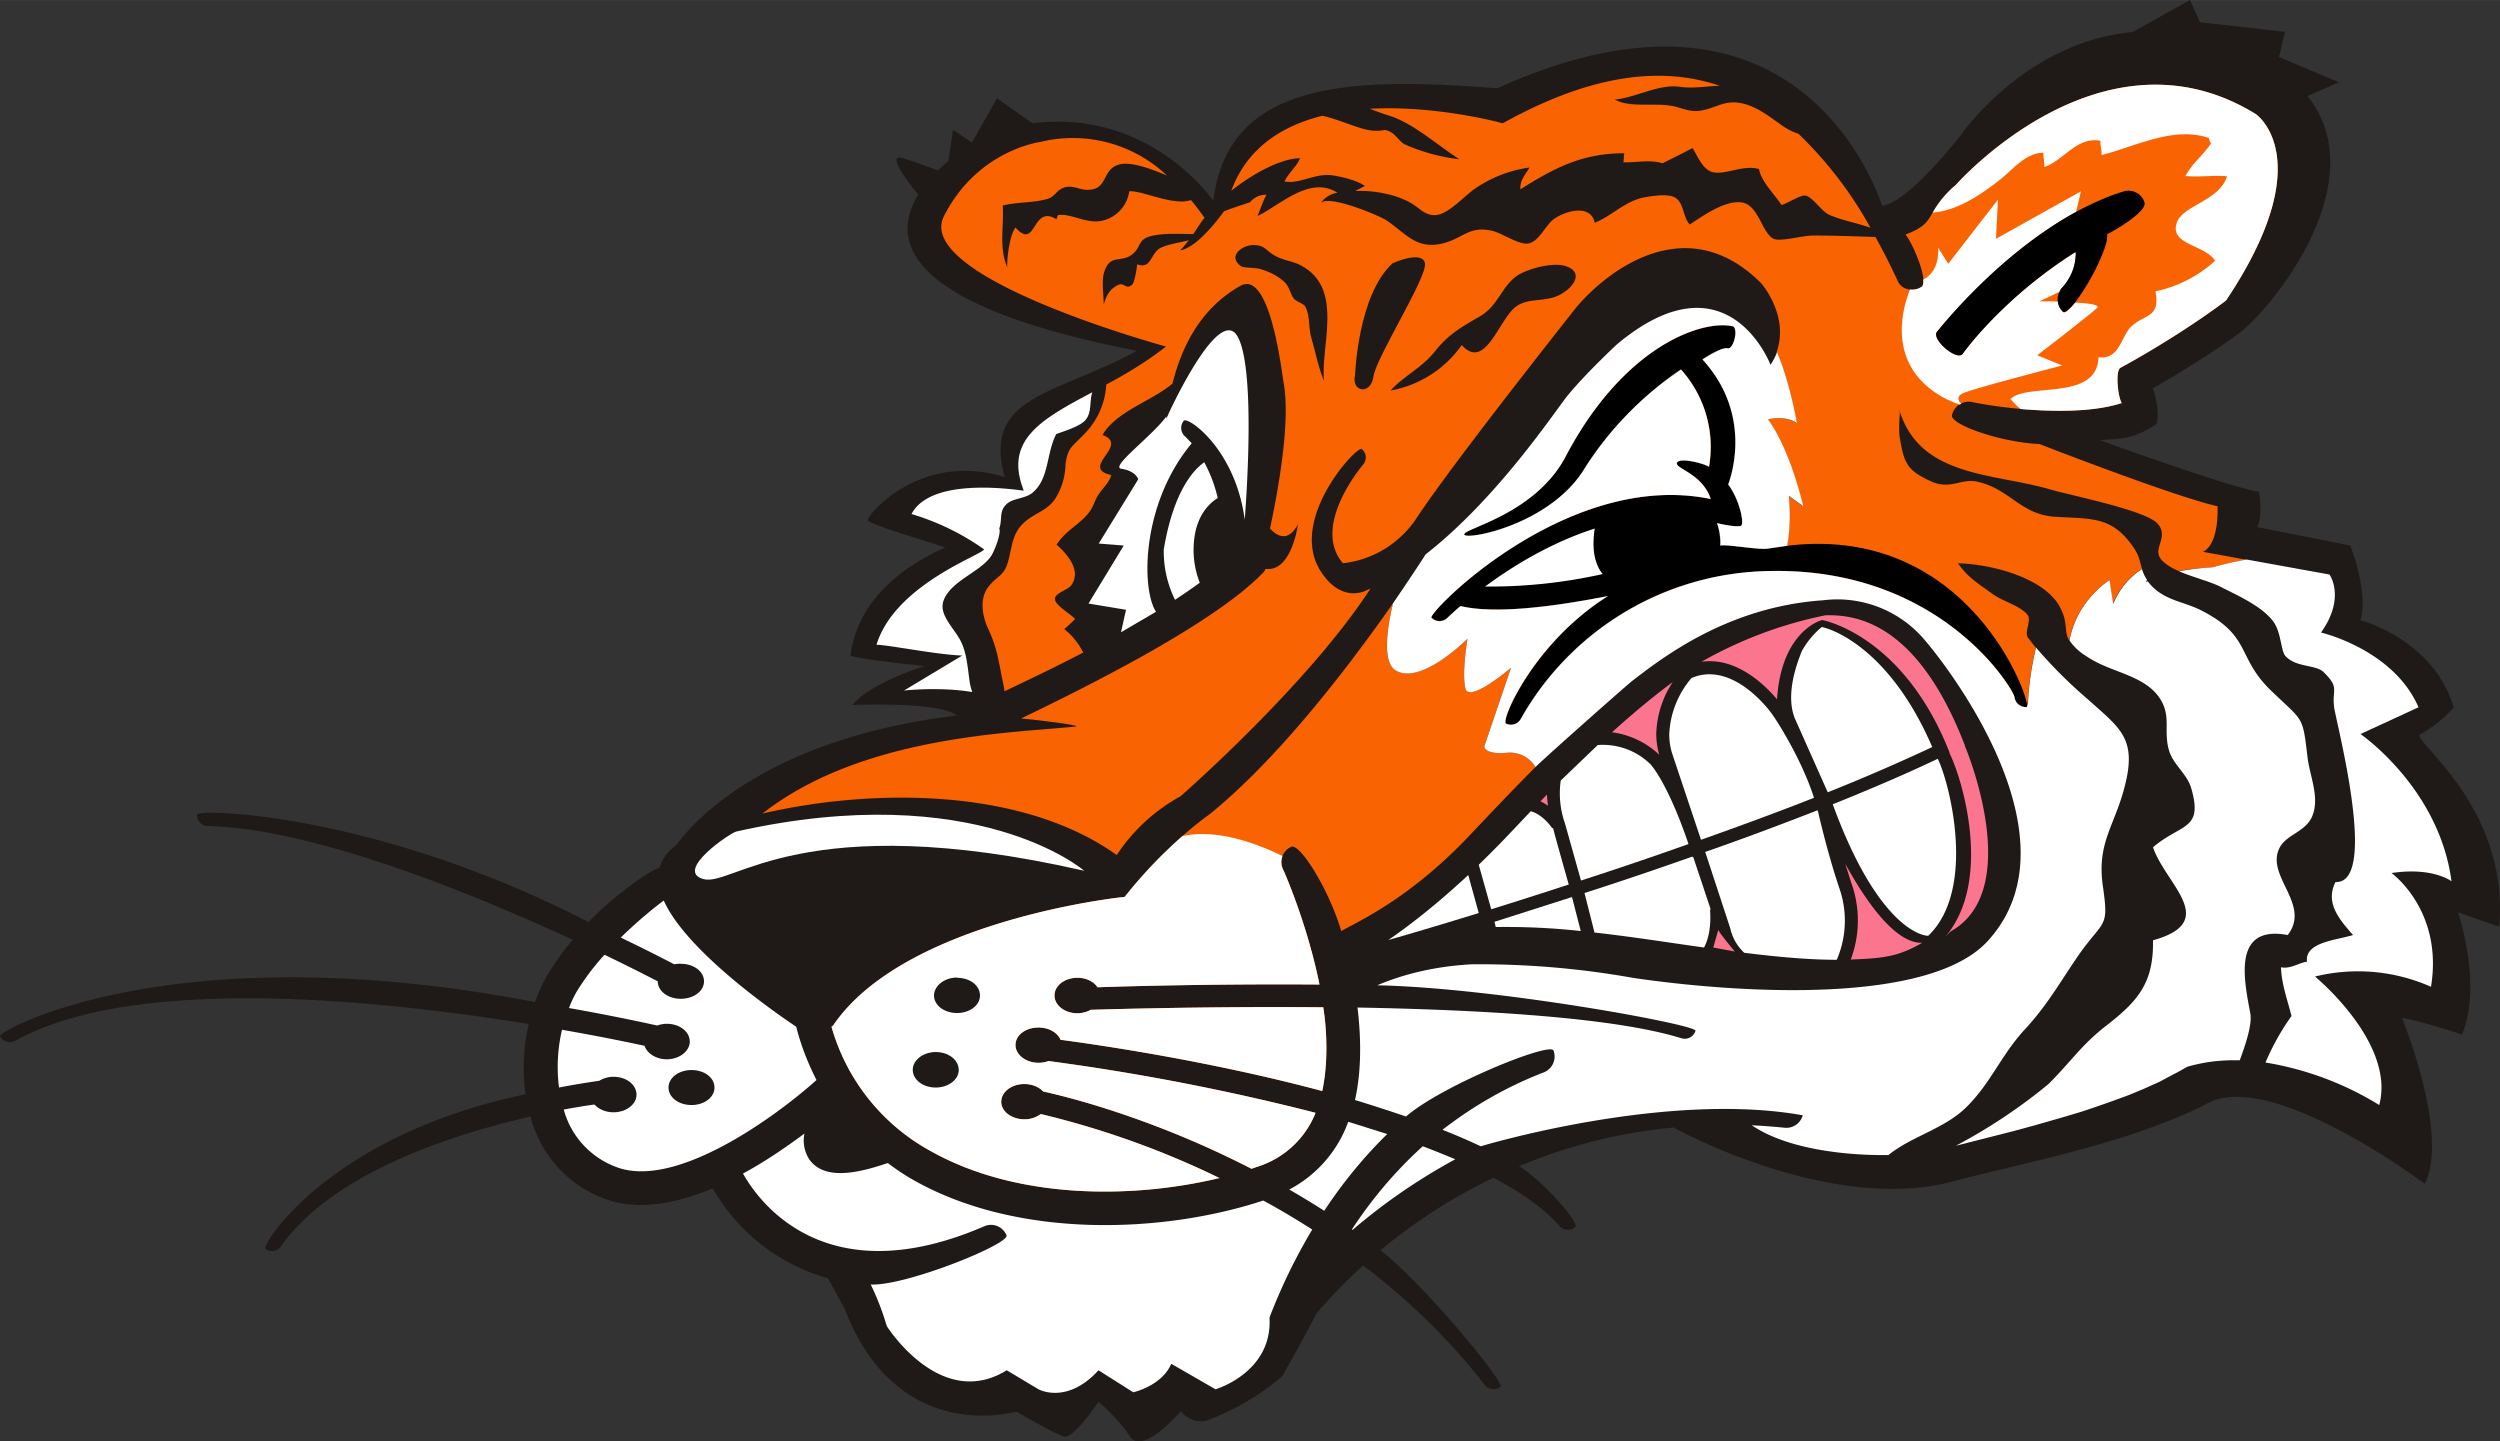
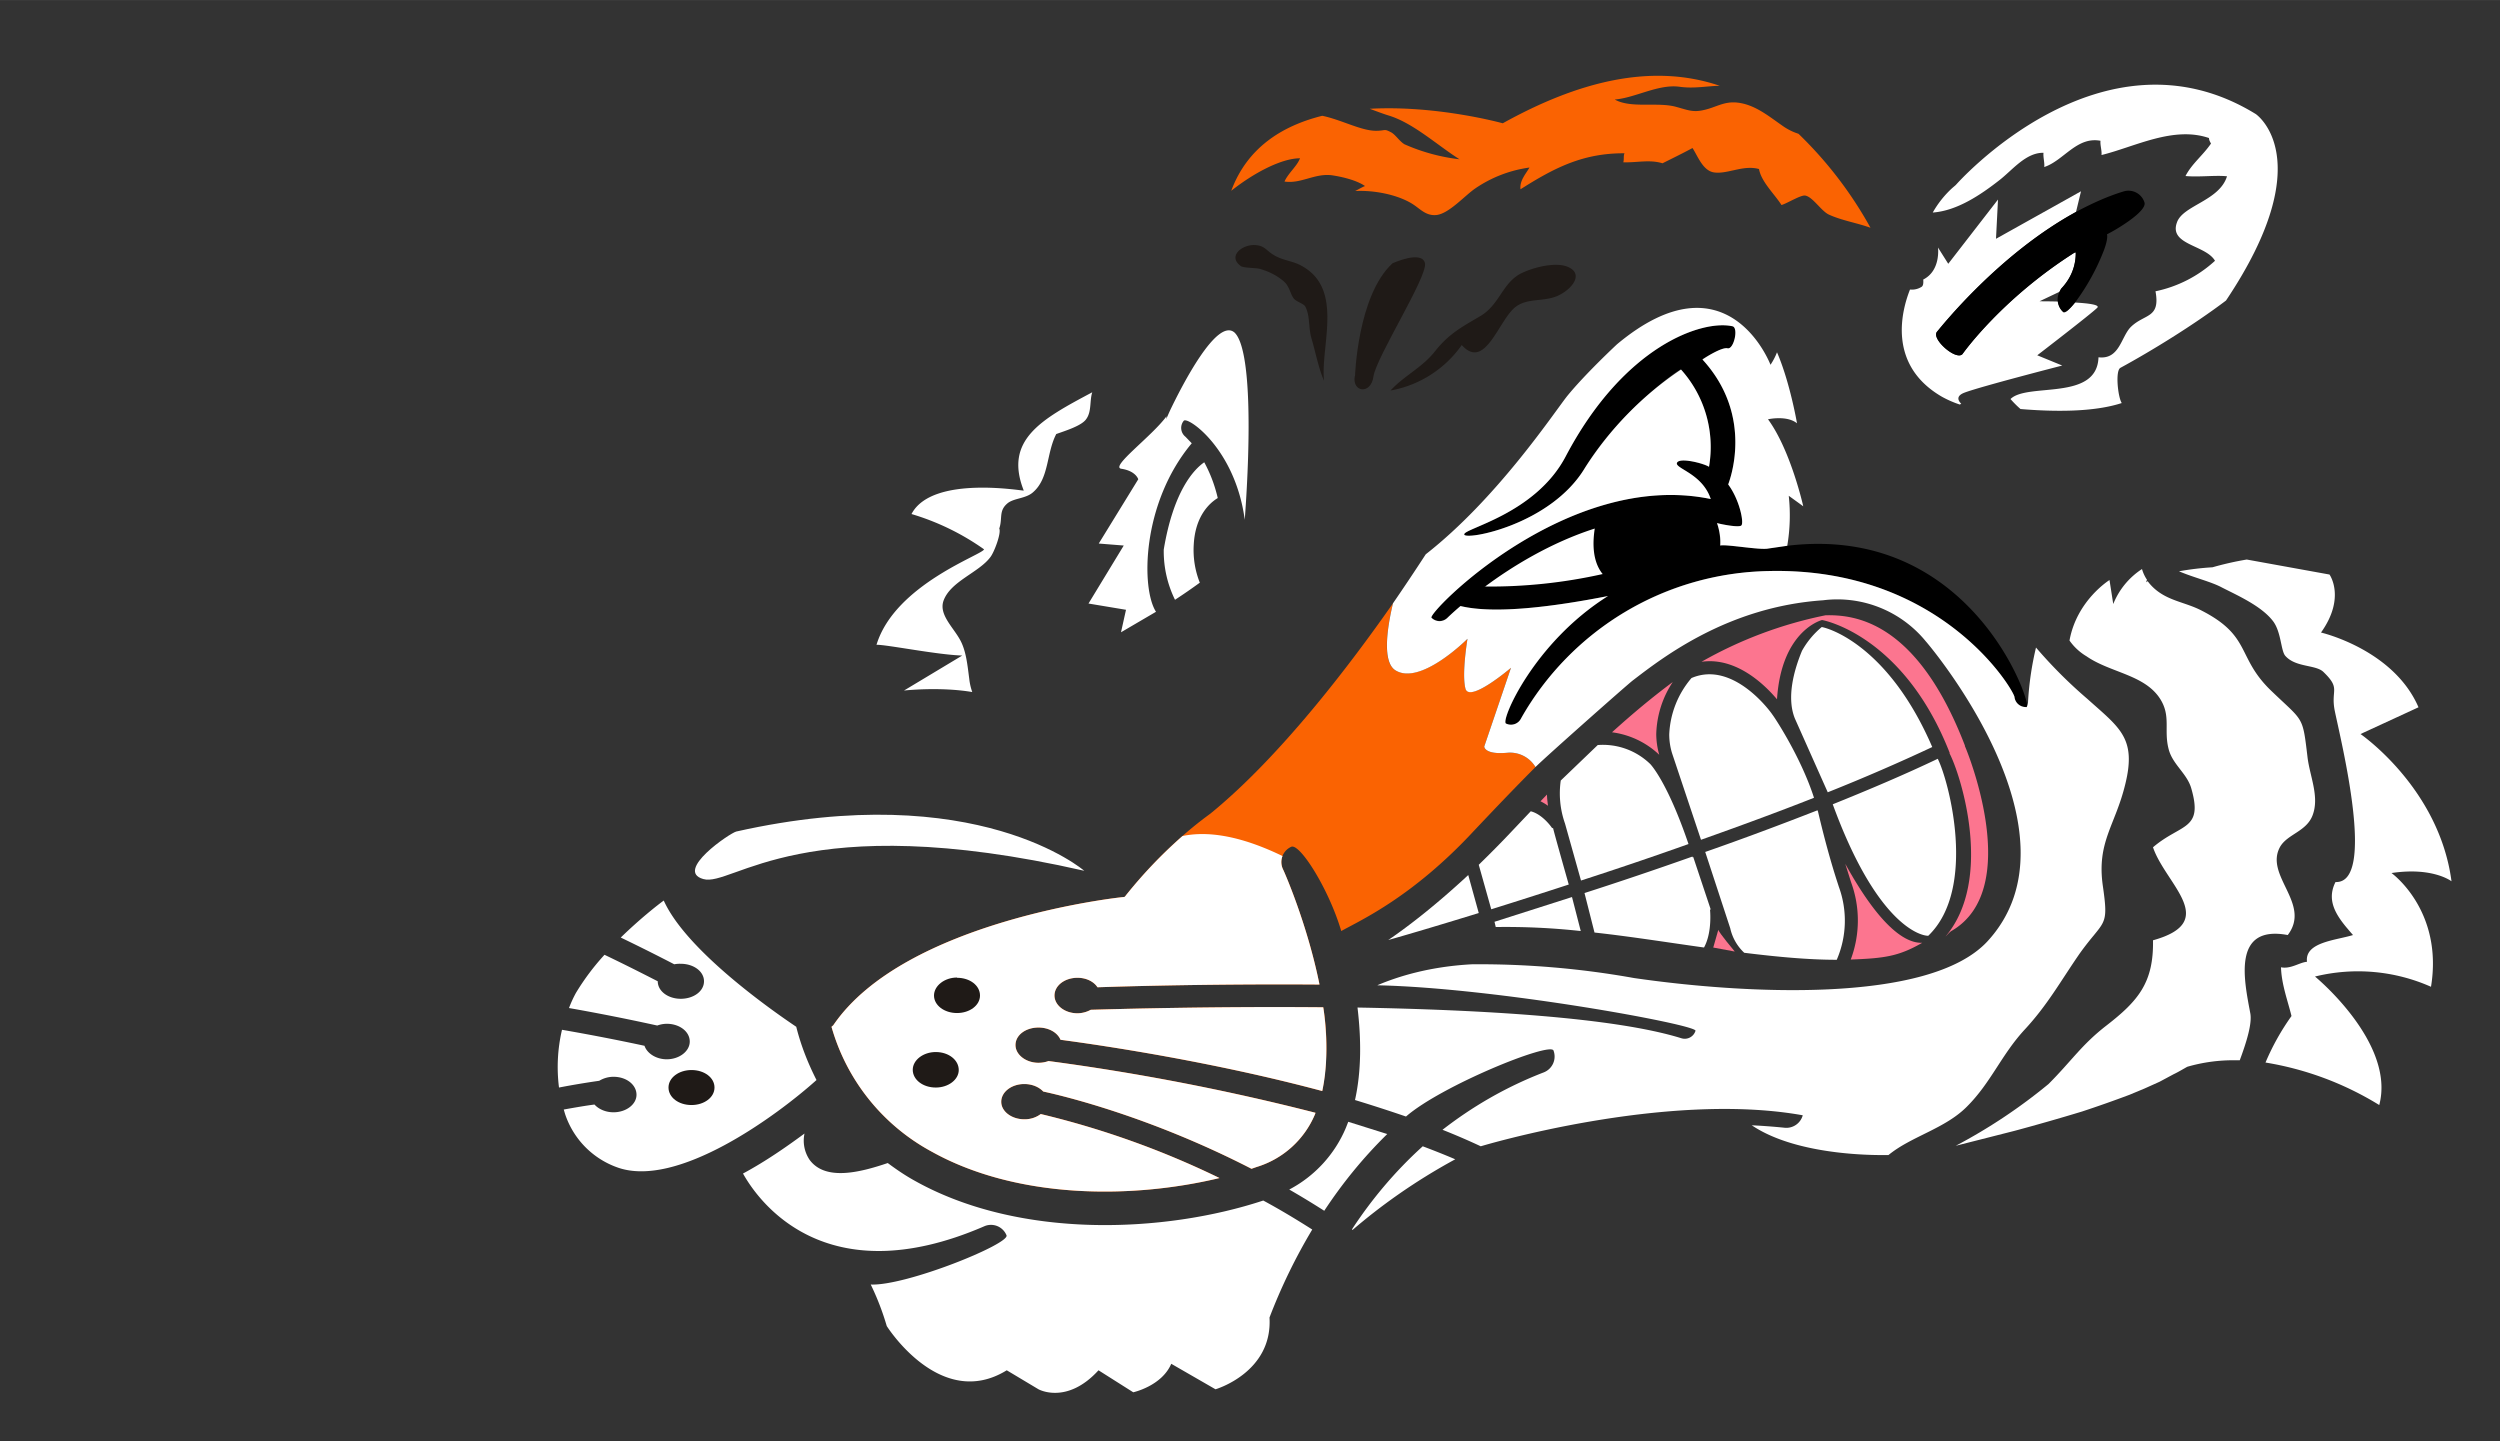
<svg xmlns="http://www.w3.org/2000/svg" width="960" height="553.466" shape-rendering="geometricPrecision" text-rendering="geometricPrecision" image-rendering="optimizeQuality" fill-rule="evenodd" clip-rule="evenodd" viewBox="0 0 10 5.765">
  <rect x="0" y="0" width="10" height="5.765" fill="#333333" stroke="none" />
-   <path fill="#1F1A17" d="M3.827 2.862c-.782.094-1.07.445-1.123.52a.16.16 0 0 0-.066.09c-.018-.003-.17.098-.284.216-.855-.44-1.566-.454-1.566-.43-.001.025.019.046.044.046.422.01 1.054.268 1.459.455a1.042 1.042 0 0 0-.103.144.625.625 0 0 0-.048.105C.696 3.73-.012 4.124 0 4.145c.012.022.04.03.061.018.475-.265 1.45-.165 2.054-.067a.784.784 0 0 0-.013.281c-.786.164-1.06.605-1.04.619.02.014.048.01.062-.011.207-.293.68-.446.998-.519a.475.475 0 0 0 .3.33c.131.048.284.018.429-.043a.77.77 0 0 0 .461.36l.067.123c.213.552.686.41.686.41s.152.088.19.1c.038.013.139-.139.139-.139s.076.063.127.14c.05.075.202-.102.202-.102s.038.05.101.038a1.01 1.01 0 0 0 .304-.177 6.88 6.88 0 0 0 .139-.254c.043-.05.106-.119.186-.19.172.13.339.289.486.477.015.02.043.023.063.008.02-.015-.307-.412-.48-.546.117-.097.267-.202.452-.29.11.058.202.122.264.193.016.019.045.02.063.004.019-.017-.132-.188-.225-.243.178-.075.384-.133.618-.155.097.052.664.338 1.12.215.273-.073.7-.15 1.013-.31.255-.144.872.32.872.32.1-.2-.091-.663-.091-.663.066.008.24.066.24.066.083-.199-.016-.489-.016-.489l.165.058c.042-.489-.364-.754-.315-.77a.507.507 0 0 0 .133-.108c-.083-.274-.373-.348-.373-.348.033-.116-.041-.299-.041-.299l-.373-.074c.025-.042.008-.141.008-.141-.116-.017-.638-.207-.638-.207.116-.006.138-.01.223-.06.02-.013.005-.121-.011-.146.082-.047.215-.126.338-.215.136-.097.556-.612.282-.955l.126-.055-.24-.101.024-.101L8.8.089 8.76 0l-.23.128c-.428.04-.681.405-.681.405s-.213.277-.32.29c-.004 0-.302-1.03-1.54-.47-.594-.047-1.077-.028-1.136.45 0 0-.25-.369-.723-.31a32.705 32.705 0 0 1-.142-.1L3.888.57 3.812.519l-.018.124a.787.787 0 0 0-.043.039 1.64 1.64 0 0 0-.142-.05c-.062-.017.014.085.064.146-.115.188-.051.445.875.625-.324.177-.62.178-.529.505-.34-.104-.55.153-.548.172.004.018.24.085.31.11-.13.057-.347.186-.379.431-.001.008.15.028.297.043 0 0-.215.065-.29.156 0 0 .347-.016.418.042z" />
-   <path fill="#FA6302" d="M8.812 2.207c.067-.033.058-.182.058-.182-.182-.042-.712-.249-.712-.249-.157-.007-.357-.078-.35-.115a.068.068 0 0 1 .08-.053c.115.024.417.063.599.004-.015-.022-.027-.13-.005-.141.123-.067.291-.17.422-.269.381-.569.119-.746.119-.746-.618-.38-1.2.284-1.2.284l-.014.012c-.114.108-.06.138-.187.186.03.036.095.19.063.21-.031.02-.077.012-.093-.022a2.754 2.754 0 0 0-.09-.178C7.42.945 7.337.942 7.253.942c-.047 0-.134.027-.161.012C7.046.926 7.034.822 6.969.81c-.067-.012-.16.055-.21.088C6.732.87 6.736.811 6.7.79c-.029-.017-.095-.006-.126 0-.076.016-.126.073-.195.101-.017-.08-.126-.045-.167-.012-.032.026-.058.089-.1.095-.037.005-.102-.04-.14-.05-.092-.023-.118.027-.195.048-.109.03-.152-.037-.23-.09-.029-.02-.24-.108-.265-.068A.096.096 0 0 1 5.35.771c-.11-.071-.23.05-.32.093.012-.028.022-.061.036-.085A.081.081 0 0 0 5 .809c-.024.008-.065.021-.104.036-.026.036-.11.146-.175.156a.538.538 0 0 0 .034-.04c-.038.01-.091.017-.117.033-.037.024-.034.084-.089.063-.002.015-.01.073-.021.082-.025.021-.03-.01-.054 0-.035.016-.05.044-.059.08 0-.039-.01-.095.002-.131.023-.074.068-.036.111-.07.041-.031.018-.062.085-.076.051-.01.107-.006.16-.006.02-.029.033-.051.043-.062l.002-.003A1.103 1.103 0 0 0 4.764.8c-.07.025-.195-.039-.247-.035a.14.14 0 0 1-.11.118c-.062.013-.122-.03-.174-.023.001-.006-.007.015-.007.017-.1-.062-.079.128-.164.033-.023.029-.035.122-.033.159-.034-.082-.013-.153-.018-.247.058-.015.128-.01.183-.028.024-.008.033-.032.057-.042.041-.016.066.01.105.007.079-.003.05-.09.13-.103.048-.007.12.02.182.046A.548.548 0 0 0 4.16.568s-.25.032-.384.296c-.126.246.888.522.888.522-.078.061-.16.11-.239.152a.303.303 0 0 1-.087.197c-.05.053-.068.054-.076.125a.266.266 0 0 1-.037.128c-.038.066-.11.064-.154.132-.022.034-.026.078-.037.12-.017.068-.046.06-.084.112-.032.046-.02.113.001.159.037.08.041.12.058.205.004.02.008.036.009.049.084-.04.196-.093.315-.155a.288.288 0 0 0-.076-.094.451.451 0 0 0 .043-.04c-.018-.022-.084-.056-.08-.083.001-.02.053-.035.065-.052.041-.057-.013-.122-.058-.162l-.001.001v-.002h.001c.037-.06.103-.085.137-.14.015-.025.016-.042.037-.07.018-.023.037-.042.044-.068-.13-.029.077-.12-.035-.16.054-.095.2-.137.28-.206.056-.223.166-.33.27-.39.122-.072.168.356.175.39.027.153-.021.421-.055.58.027.03.072.057.112-.017 0 0-.026.194-.13.178-.002.005-.004.01-.007.013-.196.205-.702.456-.971.586.019 0 .255.028.218.032-.245.026-.851.034-1.252.348.407-.095 1.023-.115 1.417.166a.72.72 0 0 1 .255-.235s.509-.444.76-.831l-.027.012c-.092.032-.153-.055-.153-.055-.176-.208.127-.532.145-.515.02.016.021.044.005.063-.002.002-.208.244-.081.393v.001a.408.408 0 0 0 .3-.188c.145-.217.559-.74.624-.823.1-.127.434-.425.75-.109 0 0 .114.13.061.276.053.12.081.284.081.284-.041-.033-.116-.016-.116-.016.091.124.14.348.14.348l-.057-.042c.01.074.002.15-.006.2l-.076.011c-.033.007-.168-.018-.192-.012a.249.249 0 0 0-.013-.09c.012.004.086.019.097.01.012-.009-.006-.102-.052-.164v-.001c.004-.012.106-.271-.104-.5 0 0 .077-.05.102-.044.024.006.044-.082.02-.088-.121-.027-.434.076-.668.52-.122.233-.412.289-.406.313.005.024.346-.038.483-.267.131-.218.378-.399.384-.393a.463.463 0 0 1 .112.39c-.02-.014-.117-.04-.128-.017-.01.023.101.042.135.145-.574-.119-1.135.457-1.117.474a.045.045 0 0 0 .064 0l.052-.046c.136.033.371.003.59-.04-.297.187-.43.5-.408.51.022.012.049.002.06-.02.003-.006.287-.572.991-.59.69-.016.98.476.983.504.003.023.023.04.047.04.001.004.006-.009.007-.019.006-.092.019-.164.032-.219a.74.74 0 0 1-.032-.041c-.014-.02.016-.07-.001-.09-.03-.037-.1-.054-.138-.082-.06-.044-.101-.067-.14-.124.133.003.34.057.405.17.039.07.016.099.04.139.029-.16.16-.242.16-.242l.015.095a.3.3 0 0 1 .116-.14c-.008-.025-.01-.051-.033-.084-.086-.127-.167-.115-.314-.124-.14-.009-.179-.11-.31-.14-.067-.016-.108.035-.19-.003-.092-.043-.104-.07-.121-.168-.007-.038-.001-.086 0-.124v.016c.085.263.38.244.602.31.083.024.376.082.427.135.049.052-.018.099.013.141.015.02.042.037.073.05.056-.01.11-.013.134-.015.044-.012.089-.023.137-.03l-.175-.032z" />
  <path fill="#FA6302" d="M6.028 3.011c-.091.008-.091-.025-.091-.025l.107-.315s-.165.141-.182.083c-.016-.058.008-.199.008-.199s-.19.19-.29.125c-.049-.033-.035-.154-.008-.267-.169.242-.45.613-.73.841-.014.011-.177.123-.343.333l-.004.001c-.009 0-.876.093-1.162.513l-.007.006a.822.822 0 0 0 .4.499c.34.19.798.191 1.152.106a3.488 3.488 0 0 0-.715-.256.107.107 0 0 1-.066.021c-.05 0-.092-.031-.092-.07 0-.04.042-.071.092-.071.032 0 .059.012.076.03.079.017.427.1.833.309l.02-.007a.37.37 0 0 0 .234-.211l.002-.006a9.196 9.196 0 0 0-1.068-.207.115.115 0 0 1-.04.007c-.05 0-.092-.032-.092-.071 0-.04.041-.07.092-.07.041 0 .076.02.088.049.173.023.61.088 1.047.205a.963.963 0 0 0 .004-.335c-.44-.004-.825.007-.93.01a.112.112 0 0 1-.053.014c-.051 0-.092-.032-.092-.071 0-.04.041-.071.092-.071.035 0 .065.015.08.038.14-.005.49-.014.888-.011-.05-.247-.144-.458-.146-.461a.067.067 0 0 1 .033-.09c.034-.015.15.168.2.337.077-.043.285-.136.53-.4.087-.092.168-.177.247-.256a.119.119 0 0 0-.114-.057zM5.2.633c-.012.032-.047.059-.062.093.066.01.121-.034.19-.025.041.006.099.02.132.043-.013.005-.038.02-.04.02.07-.004.161.012.222.047.036.02.058.053.103.049.051-.005.115-.079.157-.107A.505.505 0 0 1 6.118.67c-.016.027-.04.053-.036.087.137-.087.251-.145.416-.144-.005.01-.001.026-.005.036.054.002.105-.012.157.004.04-.02.081-.04.12-.061.02.03.04.088.083.097.054.01.119-.031.183-.013.009.051.062.1.09.144.023-.007.076-.04.094-.038.03.004.064.061.095.076.052.024.112.033.167.053a1.591 1.591 0 0 0-.288-.376.227.227 0 0 1-.061-.03C7.075.465 7.019.417 6.947.41c-.052-.005-.085.02-.132.03-.043.01-.064 0-.108-.012-.075-.022-.182.007-.248-.03.083-.007.175-.063.26-.051.057.008.108-.003.16-.004-.274-.093-.569-.016-.868.15 0 0-.262-.073-.532-.058.027.01.053.02.076.027.098.03.192.117.283.175a.758.758 0 0 1-.22-.06C5.598.565 5.583.54 5.566.53 5.534.513 5.545.523 5.504.523c-.06 0-.138-.044-.215-.06-.16.04-.3.127-.364.3.088-.07.2-.13.275-.13z" />
  <path fill="#fff" d="M2.468 4.669a.34.34 0 0 1-.208-.214l-.005-.017c.05-.009.091-.016.123-.02.016.018.044.031.076.031.051 0 .092-.032.092-.07 0-.04-.04-.072-.092-.072a.11.11 0 0 0-.057.016 3.31 3.31 0 0 0-.161.027.654.654 0 0 1 .012-.231c.15.026.265.05.33.064.01.03.046.054.089.054.05 0 .092-.032.092-.071 0-.04-.041-.071-.092-.071a.115.115 0 0 0-.038.007 8.534 8.534 0 0 0-.353-.07.474.474 0 0 1 .028-.061.96.96 0 0 1 .114-.152c.094.045.168.083.213.106 0 .04.042.07.092.07.051 0 .093-.03.093-.07 0-.04-.042-.07-.093-.07a.116.116 0 0 0-.026.002 8.284 8.284 0 0 0-.214-.107c.076-.074.146-.129.172-.148.088.196.42.431.53.505.019.076.047.146.081.213-.157.141-.558.437-.798.349zM4.499 3.587l-.004.001c-.009 0-.876.093-1.162.513l-.007.006a.822.822 0 0 0 .4.499c.34.19.798.191 1.152.106a3.488 3.488 0 0 0-.715-.256.107.107 0 0 1-.066.021c-.05 0-.092-.031-.092-.07 0-.04.042-.071.092-.071.032 0 .059.012.076.03.079.017.427.1.833.309l.02-.007a.37.37 0 0 0 .234-.211l.002-.006a9.196 9.196 0 0 0-1.068-.207.115.115 0 0 1-.04.007c-.05 0-.092-.032-.092-.071 0-.04.041-.07.092-.07.041 0 .076.02.088.049.173.023.61.088 1.047.205.033-.15.007-.318.004-.335-.44-.004-.825.007-.93.01a.112.112 0 0 1-.053.014c-.051 0-.092-.032-.092-.071 0-.04.041-.071.092-.071.035 0 .065.015.08.038.14-.005.49-.014.888-.011-.05-.247-.144-.458-.146-.461a.067.067 0 0 1-.002-.053c-.175-.085-.305-.1-.4-.08a1.87 1.87 0 0 0-.231.243z" />
  <path fill="#1F1A17" d="M2.766 4.28c-.05 0-.092.03-.092.07 0 .04.041.07.092.07.05 0 .092-.03.092-.07 0-.04-.041-.07-.092-.07zM3.828 3.91c-.05 0-.092.033-.092.072 0 .039.041.07.092.07s.092-.031.092-.07c0-.04-.04-.071-.092-.071zM3.743 4.208c-.05 0-.092.032-.092.071 0 .04.041.071.092.071s.092-.032.092-.07c0-.04-.04-.072-.092-.072z" />
  <path fill="#fff" d="M5.078 5.27c.013.22-.216.287-.216.287l-.177-.102c-.038.089-.152.114-.152.114l-.139-.088c-.127.139-.24.076-.24.076l-.127-.076c-.266.164-.48-.177-.48-.177a1.06 1.06 0 0 0-.064-.166c.142.006.558-.163.543-.197a.067.067 0 0 0-.089-.036c-.64.277-.906-.105-.965-.211.093-.05.178-.11.246-.16a.137.137 0 0 0 .021.106c.063.084.2.05.312.012.035.026.07.05.11.072.42.234.998.208 1.392.078.065.035.13.074.196.116a2.25 2.25 0 0 0-.171.352zM5.297 4.843a3.528 3.528 0 0 0-.14-.085.496.496 0 0 0 .227-.248l.009-.023.156.049c-.097.095-.181.199-.252.307zM5.41 4.92a.05.05 0 0 0-.002-.003c.076-.116.17-.23.283-.332.045.017.088.034.13.052-.166.09-.303.19-.41.282zM5.553 3.76c.085-.058.194-.143.32-.26l.042.152c-.14.043-.263.08-.362.108zM6.209 3.313l.003-.002c.005.022.044.16.063.227a26.75 26.75 0 0 1-.31.099l-.05-.178c.043-.042.088-.087.135-.137l.073-.077c.04.01.074.05.086.068z" />
  <path fill="#FC758F" d="M6.162 3.205l.026-.027c0 .014.002.029.004.045a.202.202 0 0 0-.03-.018zM7.404 3.528l-.023-.073c.157.285.259.318.308.316-.094.054-.15.062-.286.067a.444.444 0 0 0 .001-.31z" />
  <path fill="#fff" d="M7.713 3.743c-.038 0-.21-.055-.382-.526.149-.06.29-.12.42-.182.045.089.158.52-.038.708zM6.82 3.408c.152-.053.304-.11.45-.167l.002.005c.045.192.082.295.083.3a.394.394 0 0 1-.008.293c-.115 0-.24-.012-.37-.028a.19.19 0 0 1-.056-.098l-.1-.305zM6.817 3.79c-.144-.02-.293-.044-.439-.06l-.04-.158c.14-.045.285-.094.432-.146v.003l.003-.001.07.21H6.84s.01.09-.024.152zM7.287 2.508c.043.008.273.088.442.48-.13.061-.27.122-.418.181l-.131-.294c-.034-.082-.006-.19.028-.272a.336.336 0 0 1 .079-.095z" />
  <path fill="#FC758F" d="M7.86 2.983c-.191-.497-.439-.525-.558-.522a1.672 1.672 0 0 0-.496.186c.139-.02.253.092.302.15.018-.277.18-.317.18-.317.015.002.33.069.511.532l-.001.001c.046.088.177.505-.016.733.009-.008.015-.017.025-.023.293-.171.053-.74.052-.74z" />
  <path fill="#fff" d="M7.09 2.859c.002.001.112.164.166.332-.147.058-.3.114-.452.168l-.115-.344a.253.253 0 0 1-.012-.078.37.37 0 0 1 .089-.225c.17-.073.323.144.324.147z" />
  <path fill="#FC758F" d="M6.625 2.936a.31.31 0 0 0 .012.083.338.338 0 0 0-.189-.09c.085-.077.166-.144.243-.201a.396.396 0 0 0-.066.208z" />
  <path fill="#fff" d="M6.601 3.056c.001.001.068.07.153.32-.146.052-.291.101-.43.146l-.064-.228a.363.363 0 0 1-.017-.172l.148-.142a.272.272 0 0 1 .21.076zM6.323 3.724a2.757 2.757 0 0 0-.34-.016l-.005-.021.31-.099.035.136zM4.8 2.33a2.298 2.298 0 0 1-.1.069.44.44 0 0 1-.045-.201c.039-.234.12-.32.162-.349.02.037.04.083.054.143-.033.02-.09.072-.096.186a.354.354 0 0 0 .024.152z" />
  <path fill="#1F1A17" d="M5.42 1.505s.01-.323.15-.452c0 0 .118-.054.13 0 .01.054-.195.376-.206.452-.01.075-.086.064-.075 0z" />
  <path fill="#FC758F" d="M6.873 3.72l-.02.07.086.016s-.062-.074-.066-.087z" />
  <path fill="#fff" d="M2.945 3.326c-.025.006-.248.157-.132.19.116.034.397-.29 1.524-.033 0 0-.43-.373-1.392-.157z" />
  <path d="M6.88 2.182a.249.249 0 0 0-.012-.09c.012.004.086.019.097.01.012-.009-.006-.102-.052-.164v-.001c.004-.012.106-.271-.104-.5 0 0 .077-.05.102-.044.024.006.044-.082.02-.088-.121-.027-.434.076-.668.52-.122.233-.412.289-.406.313.005.024.346-.038.483-.267.131-.218.378-.399.384-.393a.463.463 0 0 1 .112.39c-.02-.014-.117-.04-.128-.017-.01.023.101.042.135.145-.574-.119-1.135.457-1.117.474a.045.045 0 0 0 .064 0l.052-.046c.136.033.371.003.59-.04-.297.187-.43.5-.408.51.022.012.049.002.06-.02.003-.006.287-.572.991-.59.69-.016.98.476.983.504.003.023.023.04.047.04h.002c.024-.003-.217-.735-.958-.645l-.076.011c-.033.007-.168-.018-.192-.012z" />
  <path fill="#fff" d="M8.252 1.247a.066.066 0 0 1-.02-.041 3.384 3.384 0 0 0-.074-.001l.08-.038c.003-.005.005-.011.01-.016a.198.198 0 0 0 .055-.14h-.006c-.291.185-.444.4-.447.405-.025.028-.126-.06-.102-.089.016-.018.246-.31.556-.479l.02-.083-.34.19.008-.157-.199.257L7.752.99s.012.092-.059.128c.001.015 0 .026-.008.03a.072.072 0 0 1-.045.01c-.031.078-.095.3.128.429a.417.417 0 0 0 .071.031l.006-.003c-.014-.014-.021-.032.014-.045.067-.025.39-.108.39-.108l-.1-.041s.216-.166.24-.19c.012-.012-.035-.018-.089-.021-.022.028-.04.045-.048.038z" />
  <path d="M7.748 1.327c-.024.028.077.117.102.089.003-.004.156-.22.447-.405l.006-.004v.004c0 .038-.01.09-.055.14-.005.005-.007.01-.01.016a.066.066 0 0 0-.007.039c.002.015.009.03.02.04.008.008.027-.009.05-.037A.88.88 0 0 0 8.416 1c.01-.027.015-.05.012-.063.035-.017.16-.091.15-.127a.067.067 0 0 0-.085-.044c-.066.02-.13.05-.19.082-.31.17-.54.461-.556.48z" />
  <path fill="#fff" d="M5.939 2.347c.106-.079.262-.176.44-.233-.008.053-.011.127.03.18l.002.002a2.06 2.06 0 0 1-.472.05zM8.174.611c-.002.017.005.04.003.057.078-.026.13-.123.225-.105-.002.017.006.04.004.057.134-.033.287-.117.43-.068 0 .008.004.015.008.022-.032.047-.077.081-.102.13.055.005.12-.004.166.001-.03.098-.176.116-.2.184-.034.091.115.09.152.154a.504.504 0 0 1-.238.122c.02.109-.043.089-.098.142-.04.039-.045.132-.13.122-.006.177-.284.1-.352.167a.421.421 0 0 0 .04.04c.133.011.292.013.405-.024-.015-.022-.027-.13-.005-.141.123-.067.291-.17.422-.269.381-.569.119-.746.119-.746-.618-.38-1.2.284-1.2.284l-.014.012a.4.4 0 0 0-.078.098c.098-.007.193-.072.266-.129.053-.041.106-.111.177-.11zM9.566 3.492c.166-.025.24.033.24.033-.049-.373-.364-.589-.364-.589l.232-.107c-.1-.232-.39-.299-.39-.299.1-.14.034-.232.034-.232l-.331-.06a1.243 1.243 0 0 0-.137.031 1.152 1.152 0 0 0-.134.016c.058.025.13.042.172.065.065.033.157.074.203.133.034.043.032.119.05.14.041.047.121.035.152.064.072.069.029.07.046.156.025.122.167.692.003.685-.042.083.014.148.07.212-.067.021-.194.028-.184.107-.029.002-.065.03-.104.022.002.068.027.134.042.195a.965.965 0 0 0-.104.186 1.25 1.25 0 0 1 .455.17c.066-.249-.257-.514-.257-.514a.72.72 0 0 1 .464.041c.05-.306-.158-.455-.158-.455z" />
  <path fill="#fff" d="M9.001 4.052c-.024-.129-.074-.354.15-.312.096-.126-.096-.238-.03-.354.03-.05.104-.06.129-.124.029-.075-.011-.157-.02-.234-.02-.167-.015-.14-.143-.263-.142-.135-.079-.219-.279-.322-.068-.036-.142-.039-.2-.098a.19.19 0 0 1-.017-.02c-.002 0-.004.002-.006.004 0 0 0-.004.003-.01a.148.148 0 0 1-.02-.043.3.3 0 0 0-.115.14l-.015-.096s-.131.081-.16.242a.22.22 0 0 0 .068.063c.095.066.233.073.295.171.044.07.013.125.034.202.016.06.073.096.09.155.049.169-.041.14-.153.236.05.148.27.297 0 .372.003.169-.059.242-.185.34-.101.078-.14.142-.233.235a2.177 2.177 0 0 1-.371.247l.236-.06a8.785 8.785 0 0 0 .269-.077 4.837 4.837 0 0 0 .19-.067l.06-.025.06-.027.056-.03c.019-.009.037-.02.055-.03a.659.659 0 0 1 .196-.026h.014c.029-.078.05-.149.042-.189z" />
  <path fill="#fff" d="M7.211 4.461a.068.068 0 0 1-.071.05 2.464 2.464 0 0 0-.133-.01c.191.129.528.119.547.119.091-.075.226-.105.314-.194.096-.096.137-.206.23-.307.092-.099.144-.194.22-.304.1-.14.118-.101.093-.274-.024-.174.05-.239.09-.404.046-.186-.023-.226-.152-.342a1.87 1.87 0 0 1-.205-.205 1.234 1.234 0 0 0-.032.22c-.001.01-.006.022-.007.018a.045.045 0 0 1-.047-.04c-.003-.028-.293-.52-.983-.504a1.161 1.161 0 0 0-.991.59.045.045 0 0 1-.06.02c-.023-.01.11-.323.408-.51-.219.043-.454.073-.59.04-.033.028-.051.046-.052.047a.045.045 0 0 1-.064 0c-.018-.018.543-.594 1.117-.475-.034-.103-.145-.122-.135-.145.01-.023.109.003.128.016a.463.463 0 0 0-.112-.389 1.345 1.345 0 0 0-.384.393c-.137.229-.478.291-.483.267-.006-.024.284-.08.406-.313.234-.444.547-.547.667-.52.025.006.005.094-.02.088-.024-.006-.1.044-.1.045.209.228.107.487.103.499v.001c.046.062.064.155.052.164-.011.009-.085-.006-.097-.01.01.029.015.06.013.09.024-.006.159.019.192.012l.076-.011a.727.727 0 0 0 .006-.2l.058.042s-.05-.224-.141-.348c0 0 .075-.017.116.016 0 0-.028-.164-.08-.284a.25.25 0 0 1-.026.05s-.171-.452-.614-.082c0 0-.127.118-.2.208-.055.07-.281.41-.565.632a9.027 9.027 0 0 1-.131.196c-.027.113-.04.234.008.267.1.066.29-.125.29-.125s-.024.141-.008.2c.017.057.182-.084.182-.084l-.107.315s0 .033.091.025a.119.119 0 0 1 .114.057c.041-.041.373-.335.39-.347.12-.092.38-.294.76-.32a.457.457 0 0 1 .411.164c.025.028.644.768.247 1.2-.234.253-.981.21-1.414.147a3.51 3.51 0 0 0-.648-.055c-.17.009-.297.049-.379.084.477.01 1.28.158 1.273.182a.045.045 0 0 1-.056.03c-.27-.084-.802-.114-1.296-.123.015.125.016.253-.01.37.069.021.137.043.204.066.141-.123.577-.3.59-.264a.068.068 0 0 1-.038.087c-.156.06-.29.14-.406.23.053.021.104.043.153.066 0 0 .737-.223 1.288-.124zM4.938 1.33c-.07-.061-.209.21-.257.31a1.972 1.972 0 0 0-.016.036l.001-.011c-.058.08-.229.204-.18.21.058.009.067.042.067.042l-.158.257.1.008-.141.232.15.025-.02.09.14-.082c-.06-.093-.058-.434.143-.674l-.025-.026a.045.045 0 0 1-.007-.064c.015-.019.206.111.244.396.025-.34.025-.69-.042-.75zM3.839 2.557c-.028-.05-.084-.1-.065-.154.028-.078.14-.112.187-.174.016-.02.045-.098.036-.115.014-.04-.003-.07.032-.1.025-.022.074-.019.103-.045.065-.056.053-.156.093-.233.036-.013.102-.033.12-.06.022-.03.013-.073.024-.107-.203.108-.354.19-.274.393.005.004-.366-.065-.449.094a.992.992 0 0 1 .29.141c0 .02-.356.139-.43.382.04-.001.242.04.343.043l-.233.14s.142-.016.273.006a.233.233 0 0 1-.012-.053c-.007-.052-.012-.113-.038-.158z" />
  <path fill="#1F1A17" d="M6.07 1.102c-.062.04-.077.121-.15.163-.07.041-.125.07-.18.14-.052.066-.123.097-.178.157a.444.444 0 0 0 .285-.182c.094.105.148-.102.216-.153.052-.039.12-.016.18-.05.057-.032.091-.09.019-.113-.053-.016-.148.01-.193.038zM5.137 1.127c.022.02.025.053.04.069.009.01.04.02.044.03.02.037.012.084.025.128.016.054.028.118.05.169-.014-.143.08-.368-.09-.46-.037-.021-.075-.02-.114-.045-.028-.017-.034-.037-.075-.038-.05-.001-.107.045-.054.084.01.008.06.007.075.011.036.01.071.027.099.052z" />
</svg>